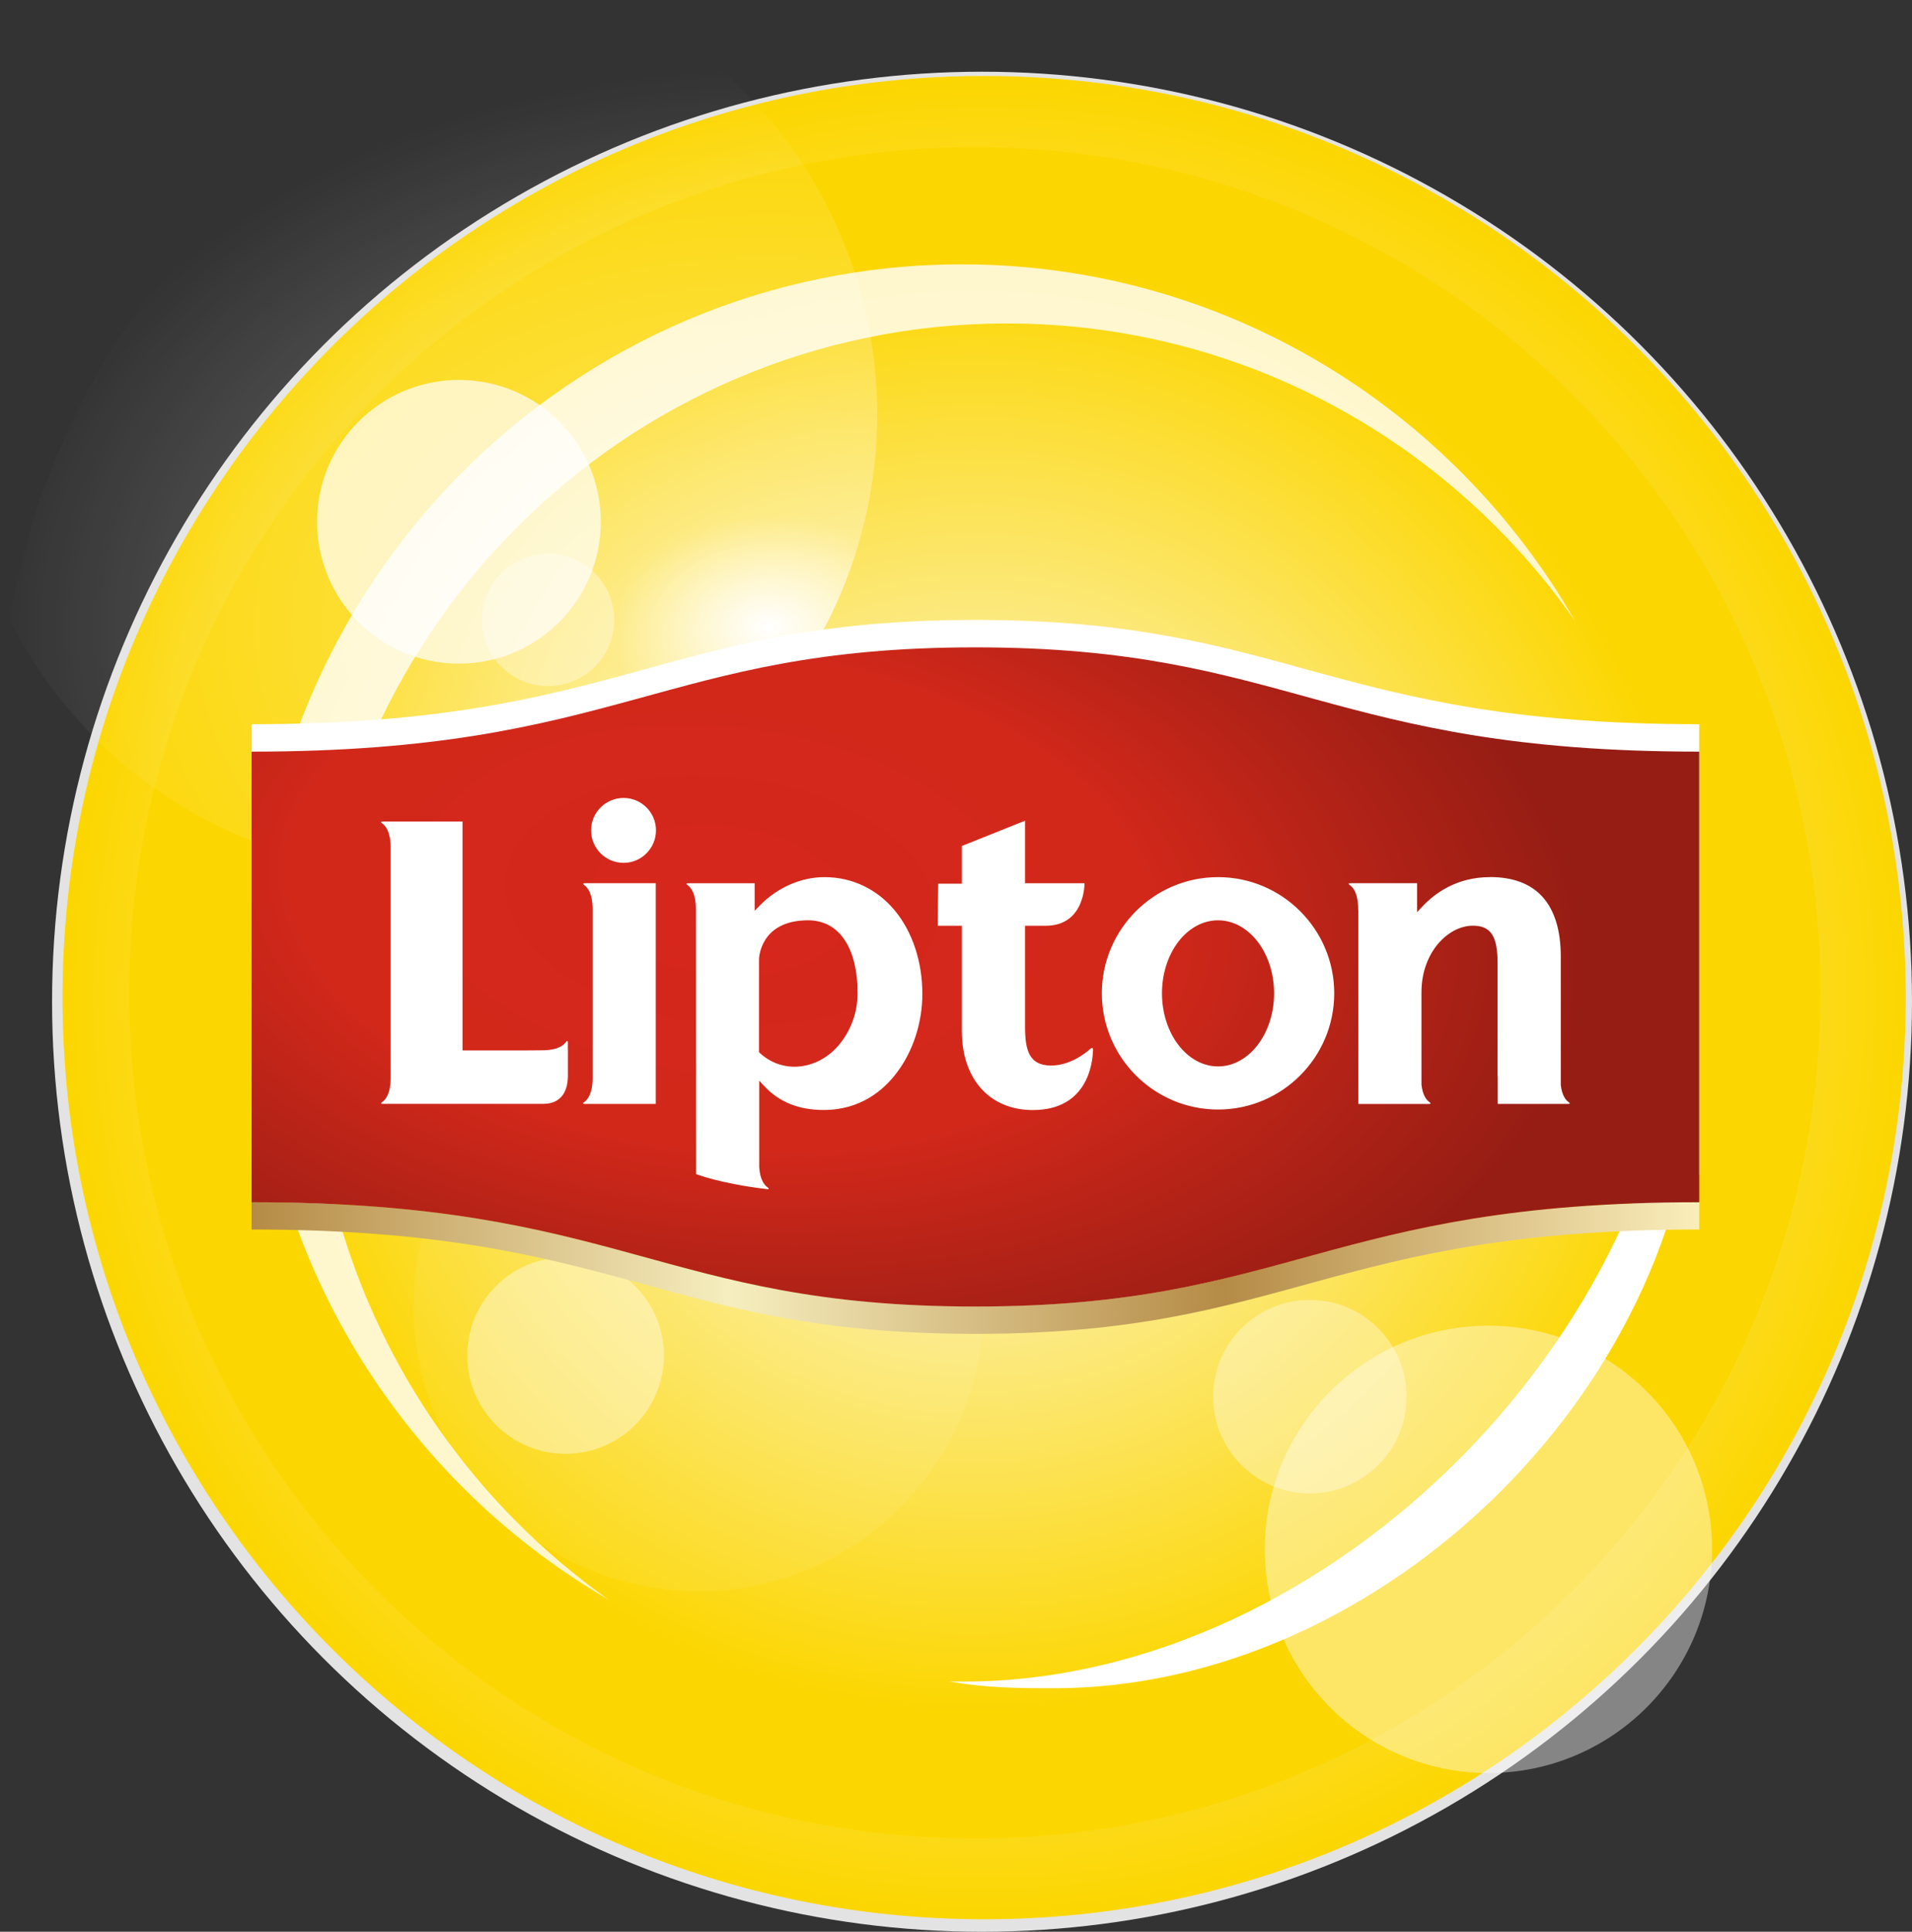
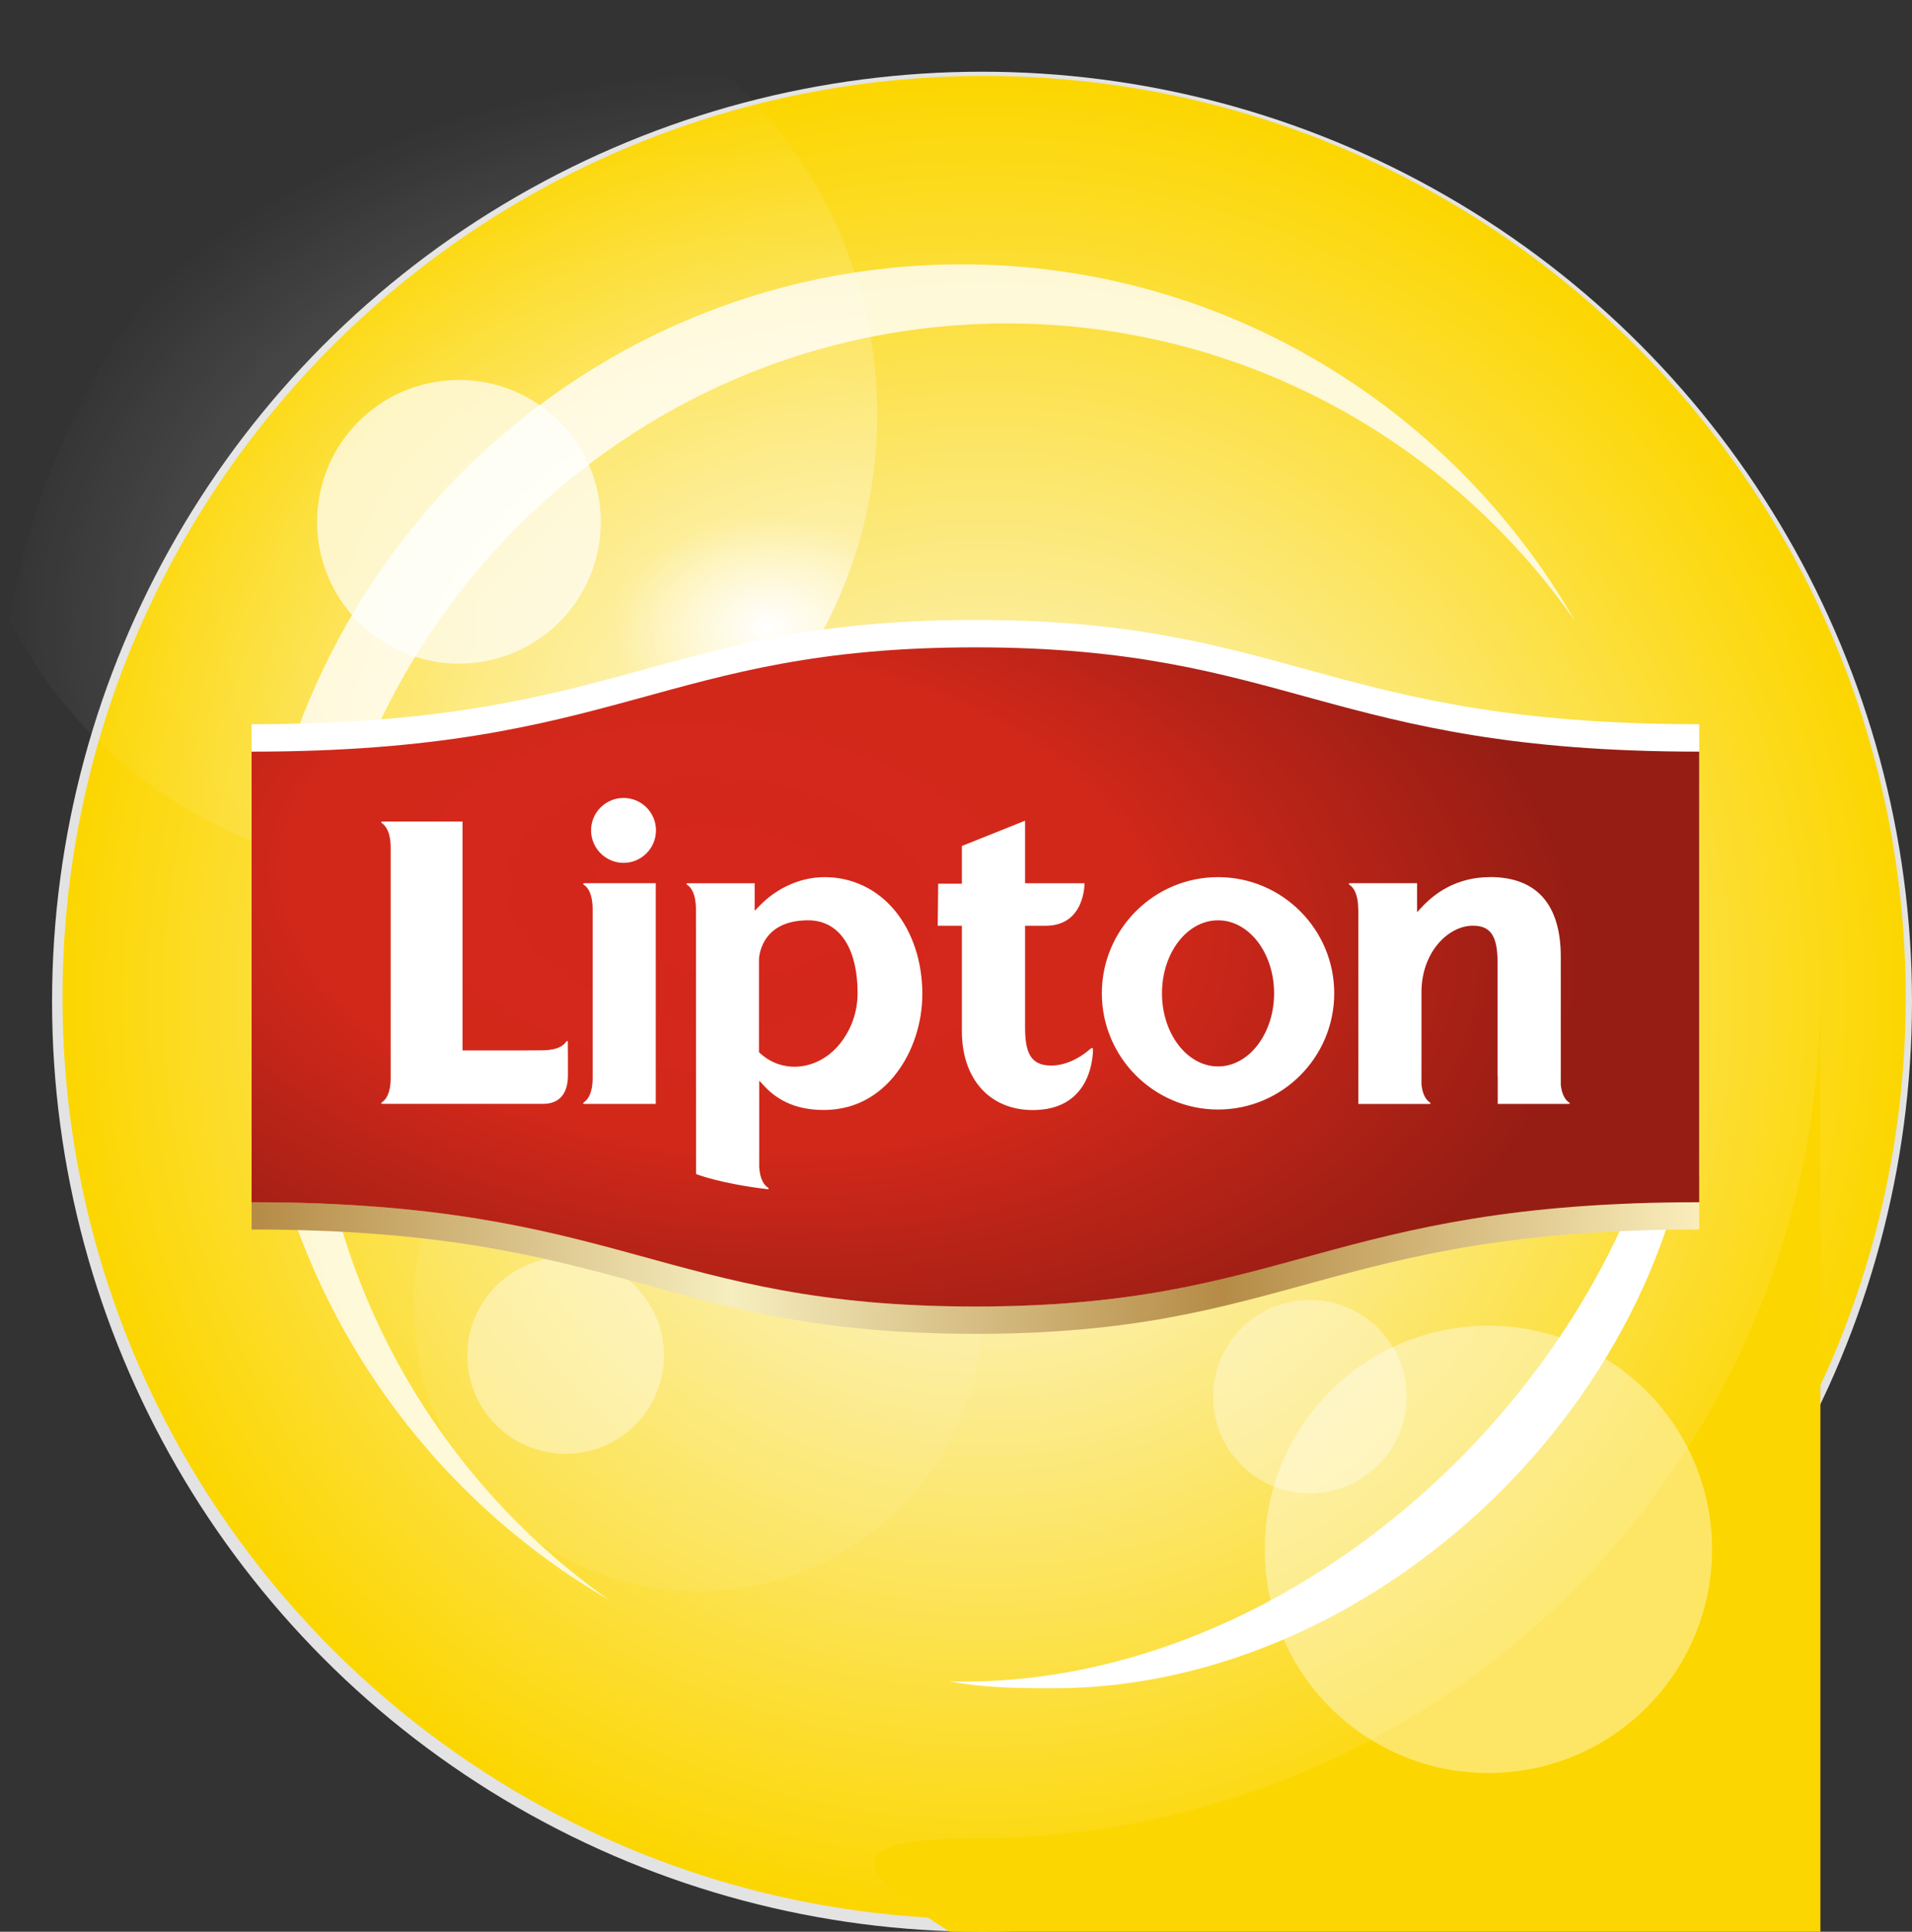
<svg xmlns="http://www.w3.org/2000/svg" xmlns:xlink="http://www.w3.org/1999/xlink" viewBox="0 0 255.97 258.6" version="1.1" id="sprite_xA0_Image">
  <rect x="0" y="0" width="255.97" height="258.6" fill="#333333" stroke="none" />
  <defs>
    <style>
      .st0 {
        fill-opacity: .4;
      }

      .st0, .st1, .st2, .st3, .st4, .st5 {
        fill: #fff;
      }

      .st1 {
        fill-opacity: .07;
      }

      .st6 {
        fill: none;
      }

      .st7 {
        fill: url(#radial-gradient);
      }

      .st8 {
        fill: url(#radial-gradient1);
      }

      .st9 {
        fill: #fcfcfc;
        fill-opacity: .87;
      }

      .st3 {
        fill-opacity: .8;
      }

      .st10 {
        fill: url(#radial-gradient2);
      }

      .st4 {
        fill-opacity: .35;
      }

      .st11 {
        fill: url(#radial-gradient3);
      }

      .st5 {
        fill-opacity: .7;
      }

      .st12 {
        fill: url(#linear-gradient);
      }

      .st13 {
        clip-path: url(#clippath);
      }
    </style>
    <radialGradient gradientUnits="userSpaceOnUse" r="123.38" fy="133.55" fx="131.75" cy="133.55" cx="131.75" id="radial-gradient">
      <stop stop-color="#fcfcfc" offset="0" />
      <stop stop-color="#fcd600" offset="1" />
    </radialGradient>
    <radialGradient xlink:href="#radial-gradient" gradientTransform="translate(567.67 -478.52) scale(2.7 2.72)" r="35.91" fy="224.37" fx="-161.91" cy="224.37" cx="-161.91" id="radial-gradient1" />
    <clipPath id="clippath">
      <circle r="99.06" cy="99.06" cx="99.06" class="st6" />
    </clipPath>
    <radialGradient gradientUnits="userSpaceOnUse" gradientTransform="translate(892.53 -578.81) scale(4.43 3.19)" r="23.42" fy="207.77" fx="-178.26" cy="207.77" cx="-178.26" id="radial-gradient2">
      <stop stop-color="#fff" offset="0" />
      <stop stop-opacity=".33" stop-color="#fff" offset=".2" />
      <stop stop-opacity="0" stop-color="#fff" offset="1" />
    </radialGradient>
    <linearGradient gradientUnits="userSpaceOnUse" gradientTransform="translate(745.04 -544.57) scale(3.47)" y2="205.85" x2="-149.09" y1="205.85" x1="-204.94" id="linear-gradient">
      <stop stop-color="#b58b46" offset="0" />
      <stop stop-color="#f6eebf" offset=".33" />
      <stop stop-color="#b58b46" offset=".67" />
      <stop stop-color="#faeebc" offset="1" />
    </linearGradient>
    <radialGradient gradientUnits="userSpaceOnUse" gradientTransform="translate(932.97 -327.69) rotate(6.03) scale(4.16 2.38)" r="27.91" fy="224.21" fx="-188.63" cy="224.21" cx="-188.63" id="radial-gradient3">
      <stop stop-color="#d6271c" offset="0" />
      <stop stop-color="#d1281a" offset=".5" />
      <stop stop-color="#961d14" offset="1" />
    </radialGradient>
  </defs>
  <circle r="124.5" cy="134.1" cx="131.47" class="st9" id="circle37" />
  <path d="M255.13,133.55c0,68.14-55.24,123.38-123.38,123.38-68.14,0-123.38-55.24-123.38-123.38S63.61,10.17,131.75,10.17s123.38,55.24,123.38,123.38" class="st7" id="path24248" />
-   <path d="M243.71,132.91c0,62.51-50.68,113.2-113.2,113.2S17.32,195.43,17.32,132.91,68,19.71,130.52,19.71s113.2,50.68,113.2,113.2" class="st8" id="path7471" />
+   <path d="M243.71,132.91c0,62.51-50.68,113.2-113.2,113.2s113.2,50.68,113.2,113.2" class="st8" id="path7471" />
  <g class="st13">
    <circle r="61.32" cy="55.47" cx="56.12" class="st10" id="path24351" />
  </g>
  <path d="M41.75,137.2c0-51.86,41.66-93.9,93.03-93.9,31.45,0,59.27,15.75,76.11,39.88-16.41-28.56-47.06-47.79-82.13-47.79-52.39,0-94.87,42.87-94.87,95.74,0,35.53,19.17,66.53,47.64,83.05-24.04-16.97-39.78-45.12-39.78-76.99" class="st3" id="path7475" />
  <path d="M199.26,177.47c-16.54,0-29.94,13.41-29.94,29.94h0c0,16.54,13.4,29.94,29.94,29.94s29.94-13.4,29.94-29.94h0c0-16.54-13.4-29.94-29.94-29.94Z" class="st0" id="path30029" />
  <path d="M61.44,50.86c-10.49,0-18.99,8.5-18.99,18.99s8.5,18.99,18.99,18.99,18.99-8.5,18.99-18.99-8.5-18.99-18.99-18.99Z" class="st5" id="path5861" />
  <path d="M175.36,174.02c-7.15,0-12.95,5.8-12.95,12.95s5.8,12.95,12.95,12.95,12.95-5.8,12.95-12.95-5.8-12.95-12.95-12.95Z" class="st4" id="path30025" />
-   <path d="M73.38,74.14c-4.89,0-8.85,3.96-8.85,8.85s3.96,8.85,8.85,8.85,8.85-3.96,8.85-8.85-3.96-8.85-8.85-8.85Z" class="st4" id="circle5863" />
  <path d="M75.72,168.3c-7.27,0-13.16,5.89-13.16,13.16h0c0,7.27,5.89,13.16,13.16,13.16h0c7.27,0,13.16-5.89,13.16-13.16s-5.89-13.16-13.16-13.16Z" class="st0" id="path9212" />
  <path d="M93.52,136.74c-21.07,0-38.14,17.08-38.14,38.14h0c0,21.07,17.08,38.14,38.14,38.14h0c21.07,0,38.14-17.08,38.14-38.14s-17.08-38.14-38.14-38.14Z" class="st1" id="path35851" />
  <path d="M225.4,122.04c.09,1.69.14,3.4.14,5.12,0,50.13-47.26,97.95-96.54,97.95-.64,0-1.29,0-1.95-.03,4.85.87,9.01.92,14.08.92,43.99,0,86.12-40.9,86.12-86.33,0-6.07-.64-11.96-1.84-17.64" class="st2" id="path7477" />
  <path d="M130.58,82.99c-42.11,0-47.25,13.96-96.9,13.96v60.32c49.65,0,54.78,13.96,96.9,13.96s47.25-13.96,96.9-13.96v-60.32c-49.65,0-54.79-13.96-96.9-13.96" class="st2" id="path7479" />
  <path d="M33.68,160.93v3.66c49.65,0,54.78,13.97,96.9,13.97s47.25-13.97,96.9-13.97v-3.66c-49.65,0-54.79,13.96-96.9,13.96s-47.25-13.96-96.9-13.96Z" class="st12" id="path7481" />
  <path d="M130.58,86.66c-42.11,0-47.25,13.96-96.9,13.96v60.32c49.65,0,54.79,13.96,96.9,13.96s47.25-13.96,96.9-13.96v-60.32c-49.65,0-54.79-13.96-96.9-13.96" class="st11" id="path7483" />
  <path d="M83.48,106.82c-2.39,0-4.35,1.94-4.35,4.34s1.96,4.35,4.35,4.35,4.34-1.95,4.34-4.35-1.95-4.34-4.34-4.34ZM137.22,109.87l-8.45,3.38v5.05h-3.17l-.06,5.63h3.23v14.1c0,6.41,3.72,10.57,9.5,10.57,7.3,0,8.01-6.22,8.06-8.05,0-.3-.14-.33-.37-.13-.8.71-2.81,2.22-5.25,2.22-2.9,0-3.48-1.99-3.48-5.19v-13.52h2.76c5.29,0,5.2-5.69,5.2-5.69h-7.96v-8.36h-.01ZM51.19,109.98s-.34.02-.04.23c.48.33,1.15,1.18,1.15,3.24v30.89c0,2.05-.66,2.88-1.15,3.21-.3.2.05.22.05.22h21.54c2.12,0,3.29-1.35,3.29-3.79v-3.39h-.01v-1.08s-.02-.34-.23-.05c-.31.47-1.09,1.09-2.95,1.14-.78,0-1.66.02-2.64.02h-8.28v-30.64h-10.73s0,0,0,0ZM110.39,117.42c-3.16,0-6.33,1.39-8.7,3.83l-.66.68v-3.69h-8.96s-.34.02-.05.22c.49.33,1.15,1.18,1.15,3.26v.28s.02,35.11.02,35.17c0,0,3.18,1.27,9.53,2.02.12.02.35-.03.05-.23-.44-.31-1.02-1.03-1.13-2.71v-11.59l.66.71c2,2.16,4.62,3.22,7.98,3.22,4.95,0,8.03-2.68,9.74-4.94,2.2-2.87,3.46-6.73,3.46-10.59,0-4.31-1.31-8.27-3.66-11.14-2.39-2.9-5.74-4.5-9.43-4.5h0ZM163.07,117.42c-8.58,0-15.56,6.98-15.56,15.55s6.98,15.56,15.56,15.56,15.55-6.98,15.55-15.56-6.98-15.55-15.55-15.55ZM199.45,117.42c-4.43,0-7.38,2.16-9.07,3.98l-.67.71v-3.88h-8.98s-.34.02-.05.23c.5.33,1.15,1.17,1.15,3.25v-.02c.02.1.02.21.02.31v9.43h0v16.36h9.51s.32-.02.04-.23c-.42-.28-.94-.92-1.1-2.36v-12.37c0-5.34,3.57-8.91,6.89-8.91,2.37,0,3.3,1.38,3.3,4.96v15.07c0,.08.02.14.02.21v3.62h9.48s.33,0,.05-.21h0c-.42-.29-.93-.92-1.09-2.32v-17.19c0-3.5-.82-6.18-2.42-7.97-1.59-1.78-3.97-2.68-7.07-2.68h0ZM87.79,118.23h-9.55s-.34.02-.05.23c.49.33,1.14,1.16,1.15,3.21v22.66-.02c0,2.08-.67,2.91-1.16,3.25-.29.2.05.22.05.22h9.56v-29.55ZM108.19,123.2c4.14,0,6.62,3.65,6.62,9.77,0,2.53-.88,4.97-2.48,6.89-1.52,1.84-3.72,2.94-5.98,2.94-1.05,0-2.87-.24-4.62-1.83l-.12-.11v-12.42c0-.05.07-5.24,6.58-5.24ZM163.07,123.2c4.14,0,7.5,4.38,7.5,9.77s-3.36,9.79-7.5,9.79-7.51-4.39-7.51-9.79,3.36-9.77,7.51-9.77Z" class="st2" id="path7485" />
</svg>